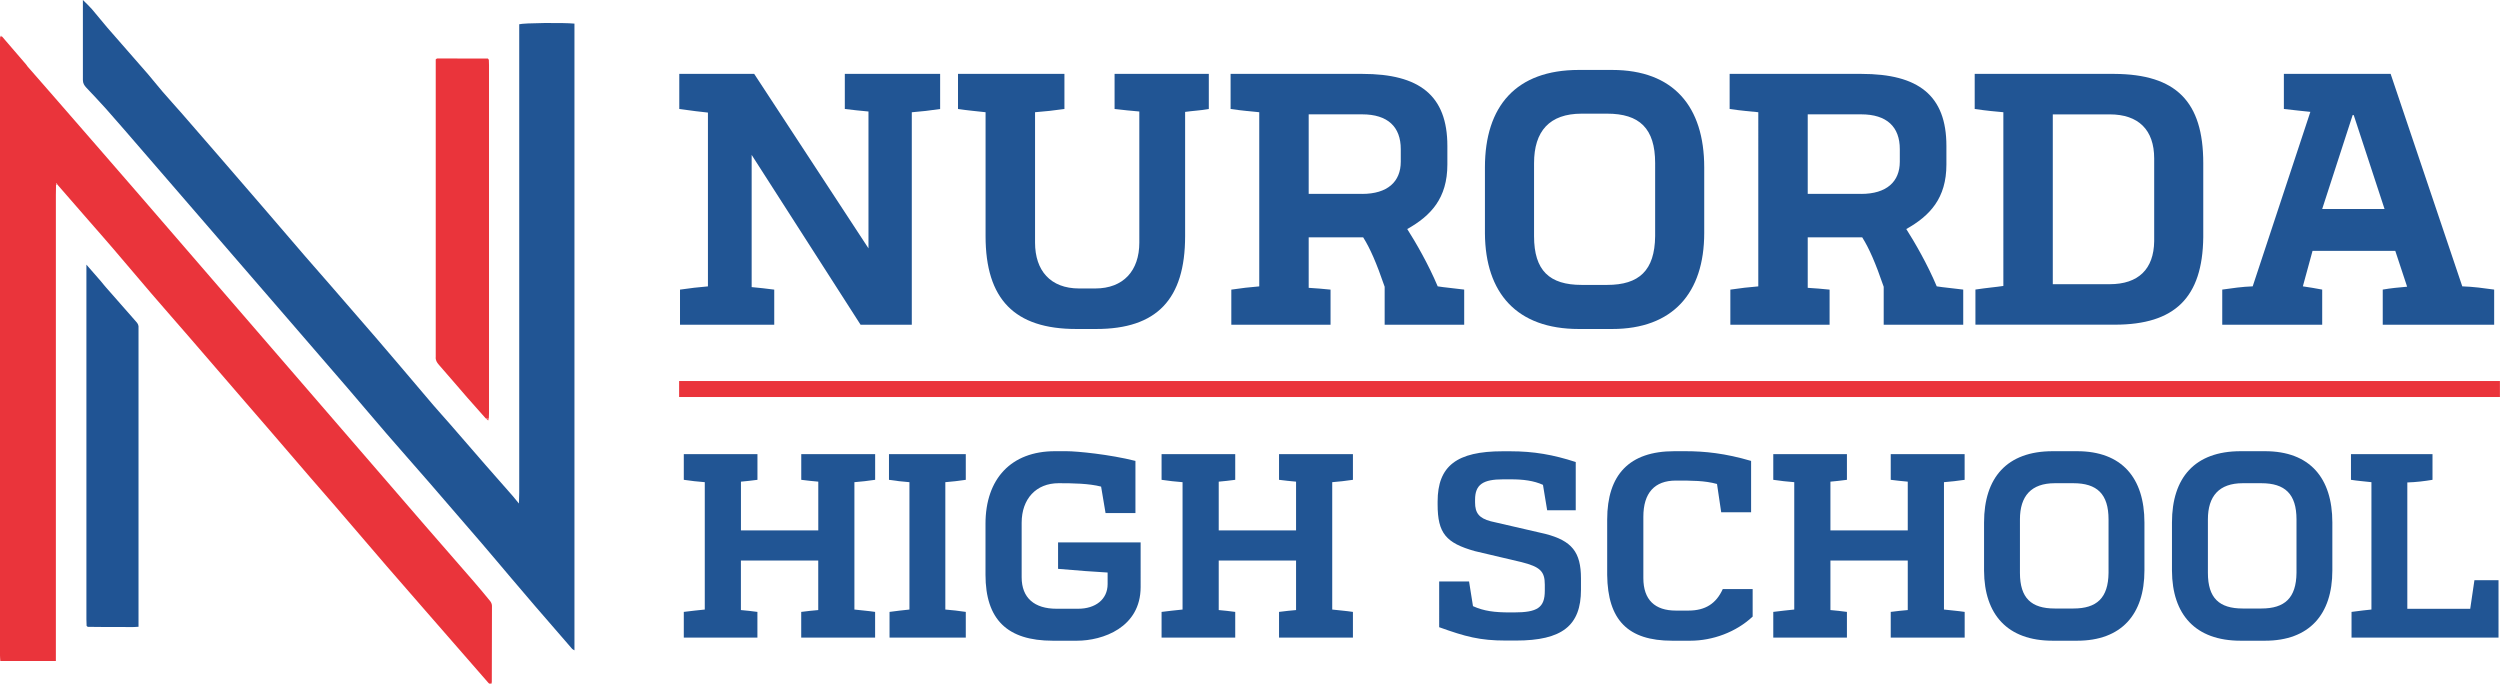
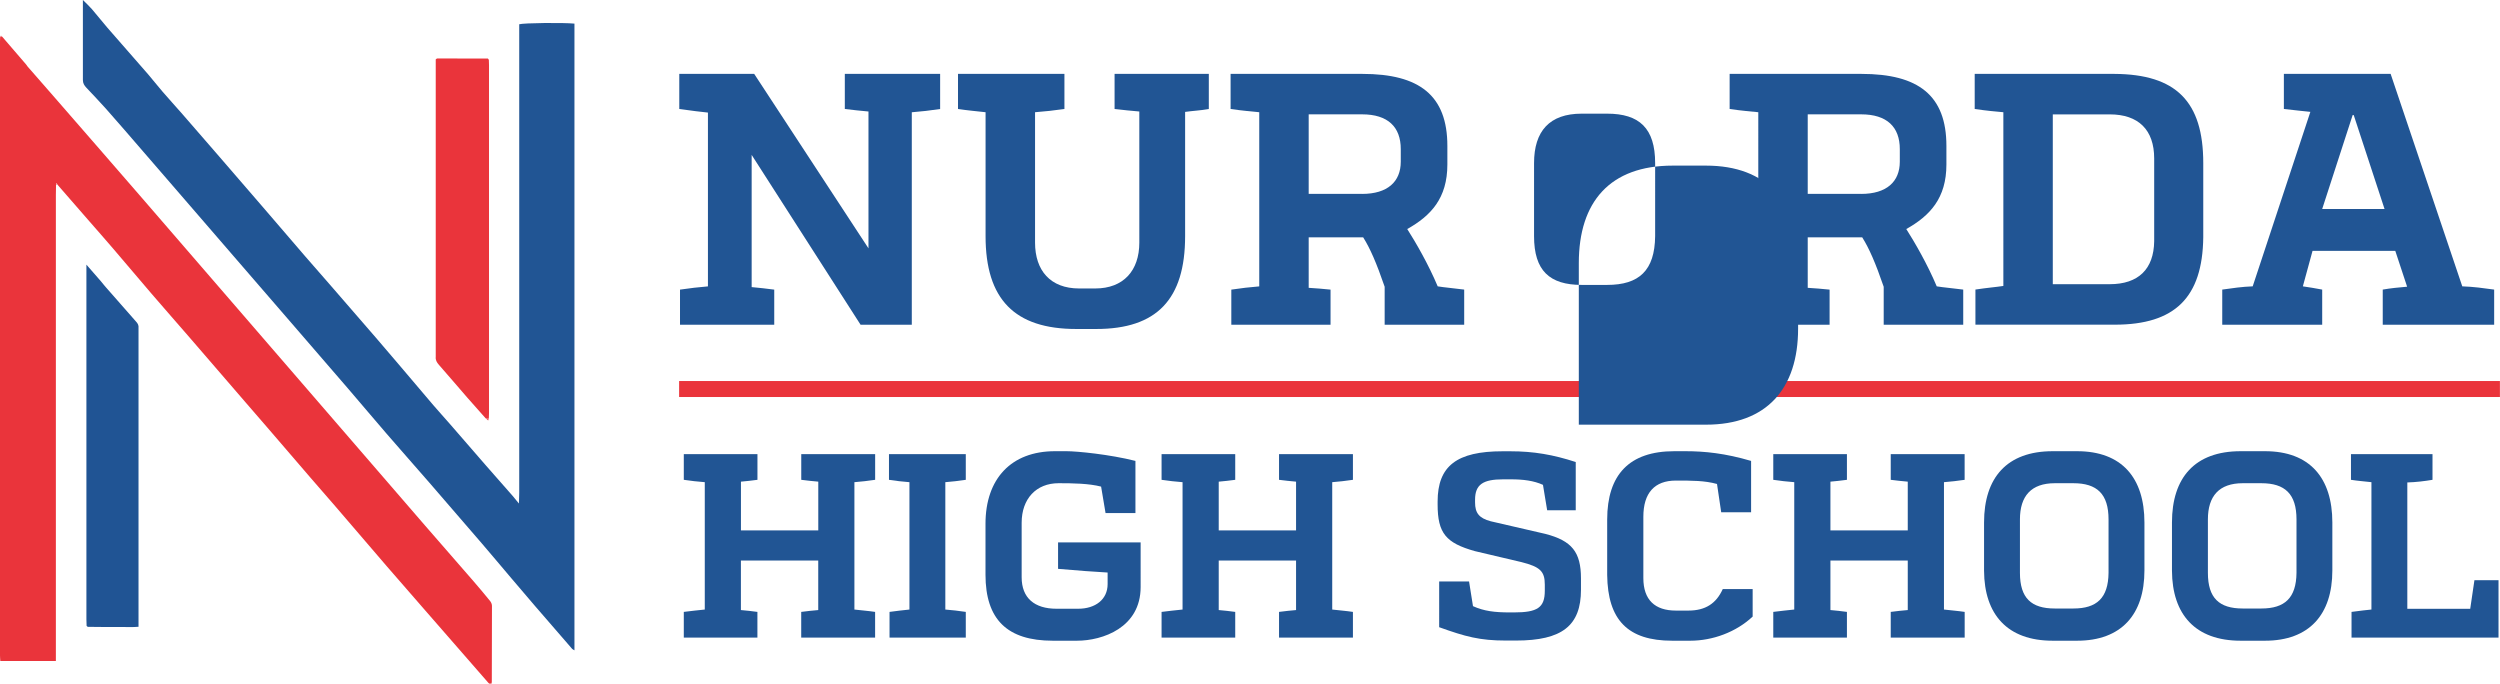
<svg xmlns="http://www.w3.org/2000/svg" version="1.1" id="Layer_1" x="0px" y="0px" viewBox="0 0 625.55 171.05" style="enable-background:new 0 0 625.55 171.05;" xml:space="preserve">
  <style type="text/css">
	.st0{display:none;}
	.st1{fill:#205494;}
	.st2{display:inline;fill:#F0F0F0;}
	.st3{display:inline;fill:#205494;}
	.st4{display:none;fill:#215493;}
	.st5{display:none;fill:#EA343C;}
	.st6{display:none;fill:#EA353C;}
	.st7{display:none;fill:#E9343C;}
	.st8{display:none;fill:#205594;}
	.st9{display:none;fill:#205494;}
	.st10{display:none;fill:#EB343C;}
	.st11{display:none;fill:#215595;}
	.st12{display:none;fill:#26528E;}
	.st13{display:none;fill:#E2363F;}
	.st14{display:none;fill:#1F5595;}
	.st15{fill:#EA343B;}
	.st16{fill:#215594;}
	.st17{fill:#ED4D53;}
	.st18{fill:#F4999D;}
	.st19{fill:#EF666B;}
	.st20{fill:#4873A7;}
</style>
  <g class="st0">
    <path class="st1" d="M270.21,90.9c-7.95,0-14.46-2.74-19.34-8.15c-4.29-4.75-6.47-10.87-6.47-18.17V18.82h8.78v42.83   c0,5.98,0.77,10.31,2.34,13.23c1.29,2.36,3.22,4.31,5.73,5.81c2.52,1.5,5.53,2.27,8.94,2.27c6.87,0,11.81-2.72,14.68-8.08   c1.58-3,2.34-7.33,2.34-13.23V18.82h8.78v45.76c0,7.31-2.18,13.42-6.47,18.17C284.67,88.16,278.16,90.9,270.21,90.9z" />
  </g>
  <g class="st0">
    <rect x="-64.1" y="-95.6" class="st2" width="771.13" height="372.15" />
-     <path class="st1" d="M345.24,89.44l-20.89-29.98h-3.78v29.98h-8.78V18.82h11.81c8.34,0,14.61,1.37,18.63,4.07   c2.91,1.94,5.01,4.42,6.23,7.38c1.25,3.04,1.89,6.01,1.89,8.82c0,4.83-1.42,9.01-4.21,12.42c-2.8,3.42-6.54,5.68-11.11,6.73   l-1.85,0.42l22.54,30.78H345.24z M320.57,52.35h4.7c1,0,1.97-0.04,2.87-0.11c0.95-0.08,2.25-0.33,3.97-0.77   c1.77-0.45,3.3-1.11,4.53-1.96c1.27-0.87,2.41-2.2,3.41-3.97c1.01-1.79,1.52-3.93,1.52-6.36c0-5.67-2.77-12.43-15.98-12.43h-5.01   V52.35z" />
  </g>
  <g class="st0">
    <path class="st3" d="M399.84,90.9c-10.54,0-19.39-3.55-26.32-10.55c-6.93-7-10.45-15.79-10.45-26.12c0-10.4,3.53-19.24,10.5-26.28   c6.96-7.03,15.8-10.6,26.27-10.6c10.47,0,19.31,3.57,26.27,10.6c6.97,7.04,10.5,15.88,10.5,26.28c0,10.33-3.52,19.12-10.45,26.12   C419.24,87.35,410.38,90.9,399.84,90.9z M399.84,25.3c-8.05,0-14.73,2.75-19.86,8.17c-5.11,5.4-7.71,12.39-7.71,20.76   c0,8.37,2.59,15.32,7.71,20.66c5.13,5.35,11.81,8.06,19.86,8.06c8.05,0,14.73-2.71,19.86-8.06c5.12-5.33,7.71-12.29,7.71-20.66   c0-8.37-2.59-15.35-7.71-20.76C414.58,28.05,407.89,25.3,399.84,25.3z" />
  </g>
  <g class="st0">
    <path class="st3" d="M482.49,89.44L461.6,59.46h-3.78v29.98h-8.78V18.82h11.81c8.34,0,14.61,1.37,18.63,4.07   c2.91,1.94,5.01,4.42,6.23,7.38c1.25,3.04,1.89,6.01,1.89,8.82c0,4.83-1.42,9.01-4.21,12.42c-2.8,3.42-6.54,5.68-11.11,6.73   l-1.85,0.42l22.54,30.78H482.49z M457.82,52.35h4.7c1,0,1.97-0.04,2.87-0.11c0.95-0.08,2.25-0.33,3.97-0.77   c1.77-0.45,3.3-1.11,4.52-1.96c1.27-0.87,2.41-2.2,3.41-3.97c1.01-1.79,1.52-3.93,1.52-6.36c0-5.67-2.77-12.43-15.98-12.43h-5.01   V52.35z" />
  </g>
  <g class="st0">
    <path class="st3" d="M503.67,89.44V18.82h14.11c5.87,0,10.89,0.46,14.92,1.38c3.95,0.9,7.82,2.74,11.49,5.48   c9.02,6.75,13.6,16.36,13.6,28.56c0,12.19-4.78,21.76-14.2,28.44c-3.81,2.68-7.73,4.49-11.62,5.39c-3.96,0.91-8.8,1.38-14.39,1.38   H503.67z M512.45,81.49h5.95c8.67,0,15.46-1.85,20.19-5.48c6.63-5.03,9.99-12.35,9.99-21.78c0-4.4-0.86-8.62-2.56-12.56   c-1.72-3.98-4.19-7.19-7.35-9.54c-4.72-3.56-11.55-5.37-20.28-5.37h-5.95V81.49z" />
  </g>
  <g class="st0">
    <path class="st3" d="M618.66,89.44l-7.73-17.76h-32.65l-8.04,17.76h-9.34l34.36-73.06l32.78,73.06H618.66z M581.63,63.73h26.01   l-12.76-28.95L581.63,63.73z" />
  </g>
  <g class="st0">
    <polygon class="st1" points="219.58,164.25 219.58,142 198.35,142 198.35,164.25 191.87,164.25 191.87,117.38 198.35,117.38    198.35,136.07 219.58,136.07 219.58,117.38 226.06,117.38 226.06,164.25  " />
  </g>
  <g class="st0">
    <rect x="235.62" y="117.38" class="st3" width="6.48" height="46.88" />
  </g>
  <g class="st0">
    <path class="st3" d="M273.45,165.21c-6.67,0-12.35-2.3-16.88-6.83c-4.71-4.71-7.1-10.6-7.1-17.49c0-6.85,2.25-12.67,6.7-17.3   c4.53-4.75,10.48-7.16,17.69-7.16c5.29,0,10.1,1.51,14.28,4.49c1.97,1.43,3.62,3.03,4.92,4.77l-4.53,4.29   c-3.64-5.05-8.57-7.62-14.67-7.62c-5.11,0-9.37,1.77-12.68,5.26c-3.3,3.48-4.97,7.95-4.97,13.27c0,5.29,1.71,9.72,5.07,13.18   c3.37,3.46,7.53,5.22,12.37,5.22c3.83,0,7.12-1.19,9.78-3.52c2.66-2.33,4.32-5.36,4.92-9l0.09-0.52h-11.96v-5.93h18.76v1.05   c0,6.02-1.42,11.08-4.22,15.03C286.87,162.24,280.95,165.21,273.45,165.21z" />
  </g>
  <g class="st0">
    <polygon class="st3" points="330.34,164.25 330.34,142 309.11,142 309.11,164.25 302.63,164.25 302.63,117.38 309.11,117.38    309.11,136.07 330.34,136.07 330.34,117.38 336.81,117.38 336.81,164.25  " />
  </g>
  <g class="st0">
    <path class="st3" d="M372.13,165.21c-4.53,0-8.21-1.58-10.92-4.69c-2.12-2.41-3.42-5.32-3.87-8.64l6.32-1.37   c0.17,2.23,0.88,4.17,2.11,5.8c1.49,1.97,3.68,2.97,6.5,2.97c2.72,0,4.83-0.84,6.27-2.51c1.43-1.65,2.16-3.64,2.16-5.92   c0-2.25-0.69-4.05-2.05-5.34c-1.31-1.24-3.03-2.31-5.12-3.19l-4.57-1.98c-6.3-2.73-9.49-6.66-9.49-11.67   c0-3.58,1.33-6.54,3.94-8.81c2.63-2.28,5.87-3.44,9.6-3.44c3.78,0,6.9,1.06,9.26,3.16c1.35,1.19,2.49,2.65,3.39,4.34l-5.08,2.95   c-0.52-1.05-1.22-1.96-2.09-2.71c-1.4-1.2-3.17-1.81-5.27-1.81c-2.05,0-3.78,0.54-5.15,1.59c-1.41,1.09-2.12,2.6-2.12,4.52   c0,2.74,1.82,4.85,5.4,6.28l4.78,1.91c7.33,2.87,11.05,7.48,11.05,13.71c0,4.36-1.42,7.96-4.23,10.7   C380.13,163.81,376.49,165.21,372.13,165.21z" />
  </g>
  <g class="st0">
    <path class="st3" d="M416.49,165.21c-6.45,0-12.04-2.19-16.62-6.5c-4.98-4.75-7.5-10.71-7.5-17.69c0-7.43,2.53-13.62,7.51-18.37   c4.31-4.13,10.01-6.22,16.96-6.22c4.79,0,8.94,1.12,12.31,3.34v7.33c-3.55-3.15-7.74-4.75-12.45-4.75c-5.25,0-9.54,1.77-12.75,5.26   c-3.2,3.48-4.83,7.99-4.83,13.4c0,5.24,1.66,9.63,4.93,13.07c3.28,3.44,7.53,5.19,12.64,5.19c4.52,0,8.7-1.67,12.45-4.96v7.47   C425.5,164.06,421.25,165.21,416.49,165.21z" />
  </g>
  <g class="st0">
    <polygon class="st3" points="464.09,164.25 464.09,142 442.86,142 442.86,164.25 436.38,164.25 436.38,117.38 442.86,117.38    442.86,136.07 464.09,136.07 464.09,117.38 470.57,117.38 470.57,164.25  " />
  </g>
  <g class="st0">
    <path class="st3" d="M502.34,165.21c-6.99,0-12.86-2.35-17.46-7c-4.6-4.65-6.93-10.47-6.93-17.33c0-6.9,2.34-12.76,6.97-17.43   c4.62-4.67,10.48-7.03,17.43-7.03c6.94,0,12.8,2.37,17.43,7.03c4.62,4.67,6.97,10.53,6.97,17.43c0,6.85-2.33,12.68-6.93,17.33   C515.19,162.85,509.32,165.21,502.34,165.21z M502.34,122.35c-5.15,0-9.43,1.76-12.71,5.22c-3.27,3.46-4.93,7.94-4.93,13.31   c0,5.37,1.66,9.83,4.94,13.24c3.28,3.42,7.56,5.15,12.71,5.15s9.43-1.73,12.71-5.15c3.27-3.41,4.93-7.87,4.93-13.24   c0-5.37-1.66-9.85-4.93-13.31C511.76,124.11,507.49,122.35,502.34,122.35z" />
  </g>
  <g class="st0">
    <path class="st3" d="M556.31,165.21c-6.99,0-12.86-2.35-17.46-7c-4.6-4.65-6.93-10.47-6.93-17.33c0-6.9,2.34-12.76,6.97-17.43   c4.62-4.67,10.48-7.03,17.43-7.03c6.94,0,12.8,2.37,17.43,7.03c4.62,4.67,6.97,10.53,6.97,17.43c0,6.85-2.33,12.68-6.93,17.33   C569.17,162.85,563.3,165.21,556.31,165.21z M556.31,122.35c-5.15,0-9.43,1.76-12.71,5.22c-3.27,3.46-4.93,7.94-4.93,13.31   c0,5.37,1.66,9.83,4.94,13.24c3.28,3.42,7.56,5.15,12.71,5.15c5.15,0,9.43-1.73,12.71-5.15c3.27-3.41,4.93-7.87,4.93-13.24   c0-5.37-1.66-9.85-4.93-13.31C565.74,124.11,561.47,122.35,556.31,122.35z" />
  </g>
  <g class="st0">
    <polygon class="st3" points="588.08,164.25 588.08,117.38 594.56,117.38 594.56,158.32 608.48,158.32 608.48,164.25  " />
  </g>
  <g class="st0">
    <polygon class="st3" points="177.99,35.18 177.99,86.8 170.36,86.8 170.36,17.3 221.36,70.72 221.36,19.5 228.98,19.5 228.98,88.6     " />
  </g>
  <path class="st4" d="M244.24,65.42c4.66,5.49,9.35,10.97,13.97,16.49c0.64,0.77,1.1,1.69,1.47,2.6c0.46,1.14-0.16,1.99-1.26,2.57  c-1.08,0.56-2.12,0.45-2.96-0.37c-0.6-0.58-1.08-1.27-1.62-1.91c-4.16-4.94-8.31-9.88-12.49-14.81c-0.32-0.37-0.79-0.63-1.19-0.95  c-1.2-1.21-2.4-2.41-3.6-3.61c-0.48-0.55-0.97-1.1-1.45-1.66c1.29-1.14,2.58-2.27,3.88-3.41c0.57,0.47,1.15,0.94,1.72,1.41  C241.89,62.98,243.06,64.2,244.24,65.42" />
  <path class="st5" d="M236.56,65.42c1.2,1.2,2.4,2.41,3.6,3.62c-0.45,0.59-0.9,1.19-1.35,1.78c-1.22,1.17-2.45,2.35-3.67,3.52  c-1.47,1.49-3.06,2.89-4.38,4.48c-3.06,3.67-5.98,7.44-9,11.14c-0.54,0.66-1.2,1.42-1.99,1.7c-0.75,0.27-1.84,0.17-2.6-0.13  c-1.02-0.41-1.21-1.42-0.86-2.33c0.31-0.83,0.74-1.68,1.31-2.38c3.96-4.9,7.98-9.76,11.98-14.64c0.5-0.6,1.02-1.19,1.53-1.78  c1.24-1.22,2.49-2.44,3.73-3.66C235.43,66.29,236,65.85,236.56,65.42" />
  <path class="st6" d="M223.23,56.76c0.56-0.45,1.13-0.9,1.69-1.35c1.38,1.07,2.75,2.15,4.13,3.22c-0.5,0.53-1,1.06-1.49,1.6  c-1.22,1.23-2.44,2.46-3.65,3.69c-2.28,2.46-4.66,4.86-6.83,7.41c-2.29,2.7-4.35,5.55-6.55,8.3c-0.51,0.64-1.14,1.25-1.85,1.71  c-0.93,0.6-1.97,0.54-2.89-0.13c-0.89-0.64-1.1-1.51-0.71-2.41c0.38-0.87,0.82-1.75,1.42-2.49c4.02-4.93,8.09-9.83,12.14-14.74  c0.29-0.36,0.6-0.71,0.9-1.06C220.78,59.26,222.01,58.01,223.23,56.76" />
  <path class="st7" d="M229.14,51.72c0.52-0.56,1.04-1.11,1.55-1.67c1.38-1.09,2.75-2.19,4.13-3.28c0.98-0.64,1.98-1.27,2.94-1.93  c4.21-2.88,8.41-5.78,12.64-8.64c0.7-0.47,1.52-0.84,2.34-1.12c1.21-0.42,2.24-0.09,2.94,0.92c0.71,1.04,0.71,2.08-0.32,2.91  c-0.99,0.8-2.13,1.44-3.18,2.18c-4.33,3.03-8.66,6.07-12.98,9.1c-1.35,1.12-2.71,2.25-4.06,3.37c-0.66,0.46-1.31,0.92-1.97,1.38  C231.82,53.86,230.48,52.79,229.14,51.72" />
  <path class="st7" d="M244.24,65.42c-1.18-1.22-2.36-2.43-3.53-3.65c0.58-0.55,1.15-1.1,1.73-1.66c1.36-1.09,2.73-2.18,4.09-3.26  c3.55-2.48,7.08-4.98,10.65-7.44c1.49-1.03,3.02-2.02,4.57-2.97c0.69-0.42,1.44-0.77,2.21-1.05c1.3-0.48,2.32-0.06,3.03,0.99  c0.71,1.06,0.6,2.12-0.45,2.9c-1.49,1.1-3.12,2.04-4.65,3.1c-3.6,2.51-7.18,5.04-10.76,7.57c-0.3,0.21-0.53,0.51-0.8,0.77  c-1.36,1.08-2.72,2.16-4.08,3.23C245.59,64.44,244.92,64.93,244.24,65.42" />
  <path class="st4" d="M229.14,51.72c1.34,1.07,2.68,2.15,4.02,3.22c0.57,0.57,1.13,1.15,1.7,1.72c-1.3,1.15-2.61,2.31-3.91,3.46  c-0.63-0.5-1.26-0.99-1.89-1.49c-1.38-1.07-2.75-2.15-4.13-3.22c-3.01-2.17-5.99-4.37-9.03-6.5c-1.6-1.12-3.31-2.12-4.97-3.17  c-0.32-0.21-0.66-0.4-0.95-0.64c-1.4-1.12-1.76-2.46-0.97-3.55c0.83-1.15,2.24-1.46,3.92-0.4c5.02,3.17,9.93,6.49,14.89,9.75  C228.24,51.19,228.7,51.45,229.14,51.72" />
-   <path class="st8" d="M235.14,74.33c1.22-1.17,2.45-2.35,3.67-3.52c4.89,5.77,9.79,11.53,14.67,17.31c0.29,0.34,0.42,0.8,0.59,1.22  c0.48,1.19,0.03,2.1-1.11,2.75c-1.18,0.67-2.34,0.54-3.18-0.42c-1.22-1.4-2.26-2.93-3.46-4.34  C242.62,82.98,238.88,78.66,235.14,74.33" />
  <path class="st9" d="M246.26,63.95c1.36-1.08,2.72-2.16,4.08-3.23c4.67,5.5,9.34,11,13.98,16.52c0.5,0.59,0.82,1.33,1.08,2.04  c0.4,1.09-0.12,1.91-1.14,2.51c-1.05,0.62-2.07,0.59-2.98-0.19c-0.5-0.43-0.89-0.96-1.31-1.45  C255.4,74.75,250.83,69.35,246.26,63.95" />
  <path class="st10" d="M229.4,69.03c-4.53,5.47-9.04,10.96-13.64,16.39c-0.55,0.65-1.51,1.22-2.39,1.41  c-1.72,0.37-3.1-1.06-2.66-2.62c0.17-0.6,0.46-1.19,0.82-1.71c4.17-5.99,8.79-11.68,14.05-16.94L229.4,69.03z" />
  <path class="st9" d="M234.82,46.77c-1.38,1.09-2.75,2.19-4.13,3.28c-4.9-3.31-9.83-6.59-14.69-9.95c-0.7-0.48-1.29-1.26-1.58-2.02  c-0.57-1.51,0.84-2.9,2.58-2.66c0.62,0.09,1.29,0.27,1.78,0.59C224.15,39.58,229.48,43.18,234.82,46.77" />
  <path class="st10" d="M241.21,51.78c5.1-3.54,10.18-7.1,15.3-10.61c0.61-0.42,1.38-0.68,2.12-0.93c1.14-0.38,2.04,0.06,2.69,0.9  c0.7,0.89,0.79,1.83,0,2.72c-0.34,0.38-0.76,0.7-1.19,0.99c-5.04,3.46-10.09,6.92-15.13,10.37  C243.74,54.08,242.47,52.93,241.21,51.78" />
-   <path class="st11" d="M223.23,56.76c-1.23,1.25-2.46,2.5-3.69,3.75c-4.72-3.23-9.46-6.44-14.16-9.7c-0.77-0.53-1.66-1.15-1.97-1.9  c-0.29-0.71-0.12-1.75,0.26-2.46c0.49-0.91,1.61-0.94,2.62-0.65c0.6,0.18,1.22,0.42,1.72,0.76  C213.1,49.94,218.17,53.35,223.23,56.76" />
  <path class="st12" d="M229.4,69.03l-3.83-3.47c-0.55-0.55-1.1-1.09-1.66-1.64c1.22-1.23,2.44-2.46,3.65-3.69  c0.65,0.49,1.29,0.98,1.94,1.48c1.29,1.13,2.58,2.26,3.87,3.39l1.49,1.63c-1.24,1.22-2.49,2.44-3.73,3.66  C230.56,69.94,229.98,69.49,229.4,69.03" />
  <path class="st12" d="M241.21,51.78c1.26,1.15,2.52,2.3,3.79,3.45c0.51,0.54,1.02,1.08,1.54,1.62c-1.36,1.09-2.73,2.18-4.09,3.26  c-0.59-0.5-1.18-0.99-1.78-1.49c-1.27-1.12-2.54-2.24-3.8-3.36c-0.58-0.57-1.15-1.13-1.73-1.7c1.35-1.12,2.71-2.25,4.06-3.37  C239.87,50.72,240.54,51.25,241.21,51.78" />
  <path class="st13" d="M236.86,55.26c1.27,1.12,2.54,2.24,3.8,3.36c-0.56,0.58-1.12,1.15-1.67,1.73c-1.29,1.14-2.58,2.27-3.88,3.41  c-0.58,0.45-1.16,0.89-1.74,1.34c-1.29-1.13-2.58-2.26-3.87-3.39c0.48-0.53,0.96-1.06,1.44-1.59c1.3-1.15,2.61-2.31,3.91-3.46  C235.53,56.19,236.19,55.72,236.86,55.26" />
  <circle class="st14" cx="206.06" cy="61.77" r="6.64" />
  <circle class="st11" cx="263.72" cy="61.47" r="6.64" />
  <circle class="st7" cx="234.86" cy="35.41" r="6.64" />
  <circle class="st7" cx="234.96" cy="87.33" r="6.64" />
  <g>
    <g>
      <g>
        <g>
          <path class="st15" d="M14.02,46.25c-0.01,0.86-0.04,1.72-0.04,2.58c0,38.18,0,76.36,0,114.54v2.02H0.08      C0.05,164.9,0,164.46,0,164.01C0,112.77,0,61.53,0,10.28c0-0.35,0.02-0.71,0.04-1.06C0.21,9.21,0.38,9.2,0.55,9.18      c2,2.32,4,4.64,5.99,6.96c0.13,0.15,0.22,0.33,0.34,0.48c2.24,2.56,4.48,5.11,6.71,7.68c7.24,8.33,14.5,16.64,21.72,24.99      c8.31,9.59,16.6,19.2,24.89,28.8c15.39,17.81,30.78,35.63,46.17,53.43c4.02,4.64,8.07,9.25,12.09,13.89      c1.42,1.64,2.82,3.31,4.19,5c0.25,0.31,0.45,0.79,0.45,1.19c0.01,6.33-0.02,12.66-0.04,18.99c0,0.23-0.09,0.47-0.17,0.88      c-0.31-0.27-0.53-0.42-0.7-0.62c-5.24-6-10.47-12-15.7-18c-3.22-3.69-6.44-7.37-9.64-11.08c-4.29-4.98-8.56-9.98-12.84-14.96      c-2.1-2.44-4.22-4.85-6.32-7.28c-3.48-4.04-6.96-8.09-10.44-12.14c-1.97-2.28-3.95-4.55-5.91-6.83      c-4.62-5.35-9.23-10.71-13.85-16.05c-3.17-3.67-6.38-7.3-9.54-10.98c-3.25-3.78-6.46-7.6-9.7-11.39      c-1.96-2.29-3.96-4.55-5.94-6.82c-2.63-3.02-5.26-6.04-7.89-9.06c-0.12-0.16-0.24-0.32-0.36-0.47      C14.06,45.94,14.04,46.1,14.02,46.25" />
          <path class="st16" d="M129.87,125.3c0.02-0.66,0.05-1.31,0.05-1.97c0-38.49,0-76.99,0-115.48V6.07      c1.11-0.33,10.98-0.44,13.82-0.16v156.82c-0.28-0.18-0.46-0.24-0.57-0.36c-3.11-3.58-6.22-7.16-9.32-10.76      c-2-2.32-3.98-4.66-5.96-6.99c-2.43-2.86-4.84-5.75-7.28-8.59c-4.37-5.09-8.76-10.16-13.15-15.23      c-3.56-4.1-7.16-8.15-10.71-12.26c-3.26-3.77-6.46-7.59-9.71-11.37c-4.73-5.5-9.48-10.98-14.22-16.46      c-4.84-5.6-9.68-11.2-14.52-16.79c-3.64-4.22-7.29-8.44-10.93-12.65c-3.87-4.48-7.74-8.96-11.62-13.44      c-3.07-3.55-6.13-7.11-9.24-10.62c-1.61-1.82-3.3-3.54-4.95-5.32c-0.47-0.51-0.82-1.06-0.82-1.84      C20.75,13.45,20.74,6.87,20.74,0c0.86,0.86,1.6,1.53,2.25,2.28c1.32,1.53,2.56,3.12,3.88,4.65c3.38,3.9,6.81,7.76,10.19,11.66      c1.21,1.4,2.34,2.88,3.56,4.28c1.65,1.91,3.35,3.77,5.01,5.67c2.84,3.26,5.67,6.53,8.5,9.79c1.93,2.22,3.85,4.45,5.77,6.68      c1.92,2.23,3.85,4.45,5.77,6.68c3.59,4.17,7.16,8.35,10.75,12.51c2.09,2.42,4.21,4.82,6.31,7.23c3.8,4.37,7.6,8.75,11.38,13.13      c1.89,2.19,3.77,4.39,5.64,6.6c2.89,3.4,5.76,6.81,8.66,10.2c1.41,1.64,2.87,3.24,4.29,4.87c3,3.45,5.98,6.92,8.99,10.36      c2.19,2.51,4.41,5,6.6,7.51c0.35,0.39,0.66,0.81,1,1.22c0.14,0.17,0.29,0.35,0.55,0.67      C129.85,125.63,129.86,125.47,129.87,125.3" />
          <path class="st15" d="M121.49,104.64c-1.5-1.7-3.02-3.38-4.51-5.09c-2.39-2.75-4.76-5.54-7.17-8.28c-0.52-0.59-0.87-1.19-0.78-2      c0.01-0.1,0-0.2,0-0.3c0-24.33,0-48.67,0-73v-1.11c0.19-0.13,0.27-0.23,0.34-0.23c4.24,0,8.47,0.01,12.71,0.02      c0.08,0.11,0.16,0.21,0.24,0.32c0.02,0.45,0.04,0.91,0.04,1.36c0,28.97,0,57.95,0,86.93c0,0.45-0.03,0.91-0.04,1.36      C122.05,104.63,121.77,104.63,121.49,104.64" />
          <path class="st1" d="M21.67,156.61c-0.02-0.56-0.05-1.11-0.05-1.67c0-28.92,0-57.83,0-86.75v-1.97c1.38,1.58,2.53,2.9,3.67,4.21      c0.32,0.37,0.61,0.77,0.93,1.14c2.63,3,5.26,6.01,7.9,8.99c0.39,0.44,0.61,0.89,0.54,1.49c-0.02,0.2,0,0.4,0,0.61v72.47v1.7      c-1.42,0.14-2.8,0.05-4.17,0.06c-1.45,0.02-2.89,0.01-4.34,0c-1.4-0.01-2.8-0.03-4.19-0.04      C21.86,156.78,21.76,156.69,21.67,156.61" />
          <path class="st17" d="M121.49,104.64c0.28,0,0.56-0.01,0.83-0.01c-0.05,0.2-0.1,0.4-0.16,0.6      C121.95,105.03,121.72,104.83,121.49,104.64" />
          <path class="st18" d="M14.02,46.25c0.02-0.15,0.04-0.31,0.06-0.46c0.12,0.16,0.24,0.32,0.36,0.47      C14.3,46.26,14.16,46.25,14.02,46.25" />
          <path class="st19" d="M0.55,9.18C0.38,9.2,0.21,9.21,0.04,9.22C0.2,8.84,0.22,8.84,0.55,9.18" />
          <path class="st17" d="M122.33,14.97c-0.08-0.11-0.16-0.21-0.24-0.32C122.17,14.76,122.25,14.86,122.33,14.97" />
          <path class="st20" d="M21.67,156.61c0.1,0.09,0.19,0.18,0.29,0.26C21.86,156.78,21.76,156.69,21.67,156.61" />
        </g>
      </g>
    </g>
    <g>
      <rect x="169.93" y="95.34" class="st15" width="455.6" height="4" />
    </g>
    <g>
      <path class="st16" d="M235.23,27.28c-2.42,0.36-4.75,0.63-7.08,0.81v53.16h-12.82l-27.25-42.49v33.08    c1.88,0.18,3.68,0.36,5.65,0.63v8.79h-23.58v-8.79c2.42-0.36,4.75-0.63,6.99-0.81V28.17c-1.7-0.18-4.03-0.45-7.17-0.9v-8.79h18.74    l28.6,43.66V27.9c-1.88-0.18-3.85-0.36-5.92-0.63v-8.79h23.85V27.28z" />
      <path class="st16" d="M302.46,27.28c-1.97,0.36-4.03,0.45-5.92,0.72V59.1c0,15.78-7.08,23.22-22.23,23.22h-5.02    c-15.42,0-22.68-7.44-22.68-23.22V28.08c-2.33-0.27-4.57-0.45-6.9-0.81v-8.79h26.63v8.79c-2.51,0.36-4.93,0.63-7.35,0.81v32.63    c0,6.99,3.85,11.47,11.03,11.47h4.03c7.08,0,11.03-4.48,11.03-11.47V27.9c-1.97-0.18-4.03-0.36-6.19-0.63v-8.79h23.58V27.28z" />
      <path class="st16" d="M340.91,18.49c14.25,0,21.25,5.38,21.25,18.02v4.66c0,8.43-4.12,12.82-10.04,16.14    c2.06,3.23,5.29,8.79,7.62,14.34c1.61,0.27,3.85,0.45,6.63,0.81v8.79h-19.9v-9.5c-2.06-6.01-3.68-9.68-5.38-12.37h-13.63v12.64    c1.79,0.09,3.59,0.27,5.47,0.45v8.79H308.1v-8.79c2.42-0.36,4.66-0.63,6.99-0.81V28.08c-1.7-0.18-4.12-0.36-7.17-0.81v-8.79    H340.91z M340.82,48.52c6.37,0,9.68-3.05,9.68-8.07v-3.14c0-5.56-3.23-8.7-9.68-8.7h-13.36v19.9H340.82z" />
-       <path class="st16" d="M395.05,82.32c-15.51,0-23.4-8.96-23.49-23.94v-16.5c0-15.33,7.8-24.38,23.49-24.38h8.34    c15.33,0,23.04,9.14,23.04,24.38v16.41c0,15.06-7.89,24.03-23.04,24.03H395.05z M402.14,71.29c7.98,0,11.92-3.59,12.01-12.19    V40.81c0-8.7-3.94-12.37-12.01-12.37h-6.37c-8.07,0-11.92,4.39-11.92,12.37V59.1c0,8.61,3.86,12.19,11.92,12.19H402.14z" />
+       <path class="st16" d="M395.05,82.32v-16.5c0-15.33,7.8-24.38,23.49-24.38h8.34    c15.33,0,23.04,9.14,23.04,24.38v16.41c0,15.06-7.89,24.03-23.04,24.03H395.05z M402.14,71.29c7.98,0,11.92-3.59,12.01-12.19    V40.81c0-8.7-3.94-12.37-12.01-12.37h-6.37c-8.07,0-11.92,4.39-11.92,12.37V59.1c0,8.61,3.86,12.19,11.92,12.19H402.14z" />
      <path class="st16" d="M465.78,18.49c14.25,0,21.25,5.38,21.25,18.02v4.66c0,8.43-4.12,12.82-10.04,16.14    c2.06,3.23,5.29,8.79,7.62,14.34c1.61,0.27,3.85,0.45,6.63,0.81v8.79h-19.9v-9.5c-2.06-6.01-3.68-9.68-5.38-12.37h-13.63v12.64    c1.79,0.09,3.59,0.27,5.47,0.45v8.79h-24.83v-8.79c2.42-0.36,4.66-0.63,6.99-0.81V28.08c-1.7-0.18-4.12-0.36-7.17-0.81v-8.79    H465.78z M465.69,48.52c6.37,0,9.68-3.05,9.68-8.07v-3.14c0-5.56-3.23-8.7-9.68-8.7h-13.36v19.9H465.69z" />
      <path class="st16" d="M529.07,18.49c15.42,0.09,22.23,6.9,22.23,22.32v18.56c-0.18,15.06-7.08,21.87-22.14,21.87h-34.87v-8.79    c2.96-0.45,5.29-0.63,6.99-0.9V28.08c-1.97-0.18-4.12-0.36-7.17-0.81v-8.79H529.07z M539.02,39.65c0-7.17-3.94-11.03-11.12-11.03    h-14.25v42.49h14.25c7.17,0,11.03-3.77,11.12-10.76V39.65z" />
      <path class="st16" d="M616.11,71.65c2.78,0.09,5.38,0.45,7.98,0.81v8.79h-27.88v-8.79c2.06-0.36,4.03-0.54,6.1-0.72l-2.96-8.96    h-20.71l-2.42,8.87c2.06,0.27,2.69,0.45,4.84,0.81v8.79h-25.01v-8.79c2.51-0.36,5.02-0.72,7.62-0.81l14.43-43.66    c-1.61-0.18-3.59-0.36-6.63-0.72v-8.79h26.71L616.11,71.65z M588.68,28.8l-7.62,23.49h15.6l-7.71-23.49H588.68z" />
    </g>
    <g>
      <path class="st16" d="M218.97,120.06c-1.77,0.26-3.48,0.46-5.18,0.59v31.87c1.64,0.2,3.48,0.33,5.18,0.59v6.43h-18.49v-6.43    c1.44-0.2,2.89-0.33,4.26-0.46v-12.4h-19.35v12.4c1.38,0.13,2.75,0.26,4.13,0.46v6.43H171.1v-6.43c1.77-0.26,3.61-0.39,5.25-0.59    v-31.87c-1.77-0.13-3.48-0.33-5.25-0.59v-6.43h18.43v6.43c-1.38,0.2-2.75,0.33-4.13,0.46v12.2h19.35v-12.2    c-1.38-0.13-2.82-0.26-4.26-0.46v-6.43h18.49V120.06z" />
      <path class="st16" d="M241.66,120.06c-1.77,0.26-3.41,0.46-5.12,0.59v31.87c1.71,0.13,3.34,0.33,5.12,0.59v6.43h-19.08v-6.43    c1.71-0.26,3.28-0.39,4.98-0.59v-31.87c-1.71-0.13-3.48-0.33-5.12-0.59v-6.43h19.22V120.06z" />
      <path class="st16" d="M285.41,146.88c0,10.17-9.51,13.44-15.94,13.44h-6.03c-11.41,0-16.85-5.31-16.85-16.53v-12.72    c0-11.28,6.43-18.17,17.38-18.17h2.89c2.62,0,10.76,0.79,17.25,2.43v13.05h-7.48l-1.11-6.62c-3.02-0.79-7.15-0.85-10.63-0.85    c-5.64,0-9.25,3.93-9.25,9.9v13.64c0,5.18,3.21,7.87,8.72,7.87h5.44c4.26,0,7.35-2.3,7.35-6.17v-2.89    c-3.34-0.2-7.28-0.46-12.4-0.92v-6.62h20.66V146.88z" />
      <path class="st16" d="M338.53,120.06c-1.77,0.26-3.48,0.46-5.18,0.59v31.87c1.64,0.2,3.48,0.33,5.18,0.59v6.43h-18.49v-6.43    c1.44-0.2,2.89-0.33,4.26-0.46v-12.4h-19.35v12.4c1.38,0.13,2.75,0.26,4.13,0.46v6.43h-18.43v-6.43c1.77-0.26,3.61-0.39,5.25-0.59    v-31.87c-1.77-0.13-3.48-0.33-5.25-0.59v-6.43h18.43v6.43c-1.38,0.2-2.75,0.33-4.13,0.46v12.2h19.35v-12.2    c-1.38-0.13-2.82-0.26-4.26-0.46v-6.43h18.49V120.06z" />
      <path class="st16" d="M368.57,151.67c2.75,1.25,5.44,1.57,9.25,1.57h0.98c5.9,0,7.74-1.18,7.74-5.44v-1.51    c0-3.34-1.18-4.46-5.84-5.64l-11.67-2.75c-7.21-2.03-9.31-4.46-9.31-11.67v-0.72c0-8.92,4.79-12.59,16.26-12.59h1.9    c5.9,0,10.76,0.85,16.4,2.69v12.07h-7.15l-1.05-6.36c-2.3-1.05-4.98-1.38-8-1.38h-1.97c-5.05,0-7.02,1.31-7.02,5.12v0.66    c0,2.62,0.98,3.94,3.94,4.72l13.64,3.15c6.62,1.71,8.92,4.53,8.92,11.15v2.82c0,8.99-4.72,12.72-16.26,12.72h-2.56    c-6.49,0-10.1-0.98-16.66-3.34V145.5h7.48L368.57,151.67z" />
      <path class="st16" d="M438.54,154.29c-4.13,3.87-9.97,6.03-15.61,6.03h-4.52c-11.08,0-16.13-5.18-16.26-16.46v-13.84    c0-11.28,5.57-17.12,16.79-17.12h2.82c4.79,0,9.9,0.52,16.4,2.43v12.85h-7.48l-1.05-7.08c-3.08-0.85-6.23-0.85-10.3-0.85    c-5.31,0-8.13,3.08-8.13,9.05v15.35c0,5.44,2.89,8.13,8.13,8.13h3.15c4.26,0,6.95-1.77,8.59-5.38h7.48V154.29z" />
      <path class="st16" d="M491.6,120.06c-1.77,0.26-3.48,0.46-5.18,0.59v31.87c1.64,0.2,3.48,0.33,5.18,0.59v6.43H473.1v-6.43    c1.44-0.2,2.89-0.33,4.26-0.46v-12.4h-19.35v12.4c1.38,0.13,2.75,0.26,4.13,0.46v6.43h-18.43v-6.43c1.77-0.26,3.61-0.39,5.25-0.59    v-31.87c-1.77-0.13-3.48-0.33-5.25-0.59v-6.43h18.43v6.43c-1.38,0.2-2.75,0.33-4.13,0.46v12.2h19.35v-12.2    c-1.38-0.13-2.82-0.26-4.26-0.46v-6.43h18.49V120.06z" />
      <path class="st16" d="M513.63,160.32c-11.35,0-17.12-6.56-17.18-17.51v-12.07c0-11.21,5.71-17.84,17.18-17.84h6.1    c11.21,0,16.85,6.69,16.85,17.84v12c0,11.02-5.77,17.58-16.85,17.58H513.63z M518.81,152.26c5.84,0,8.72-2.62,8.79-8.92v-13.38    c0-6.36-2.89-9.05-8.79-9.05h-4.66c-5.9,0-8.72,3.21-8.72,9.05v13.38c0,6.3,2.82,8.92,8.72,8.92H518.81z" />
      <path class="st16" d="M560.65,160.32c-11.35,0-17.12-6.56-17.18-17.51v-12.07c0-11.21,5.71-17.84,17.18-17.84h6.1    c11.21,0,16.85,6.69,16.85,17.84v12c0,11.02-5.77,17.58-16.85,17.58H560.65z M565.84,152.26c5.84,0,8.72-2.62,8.79-8.92v-13.38    c0-6.36-2.89-9.05-8.79-9.05h-4.66c-5.9,0-8.72,3.21-8.72,9.05v13.38c0,6.3,2.82,8.92,8.72,8.92H565.84z" />
      <path class="st16" d="M588.4,159.54v-6.43c2.3-0.33,3.87-0.46,4.98-0.59v-31.87c-1.77-0.2-3.48-0.33-5.12-0.59v-6.43h20.4v6.43    c-1.97,0.33-4.07,0.59-6.3,0.66v31.61h15.74l1.05-7.15h6.03v14.36H588.4z" />
    </g>
  </g>
</svg>